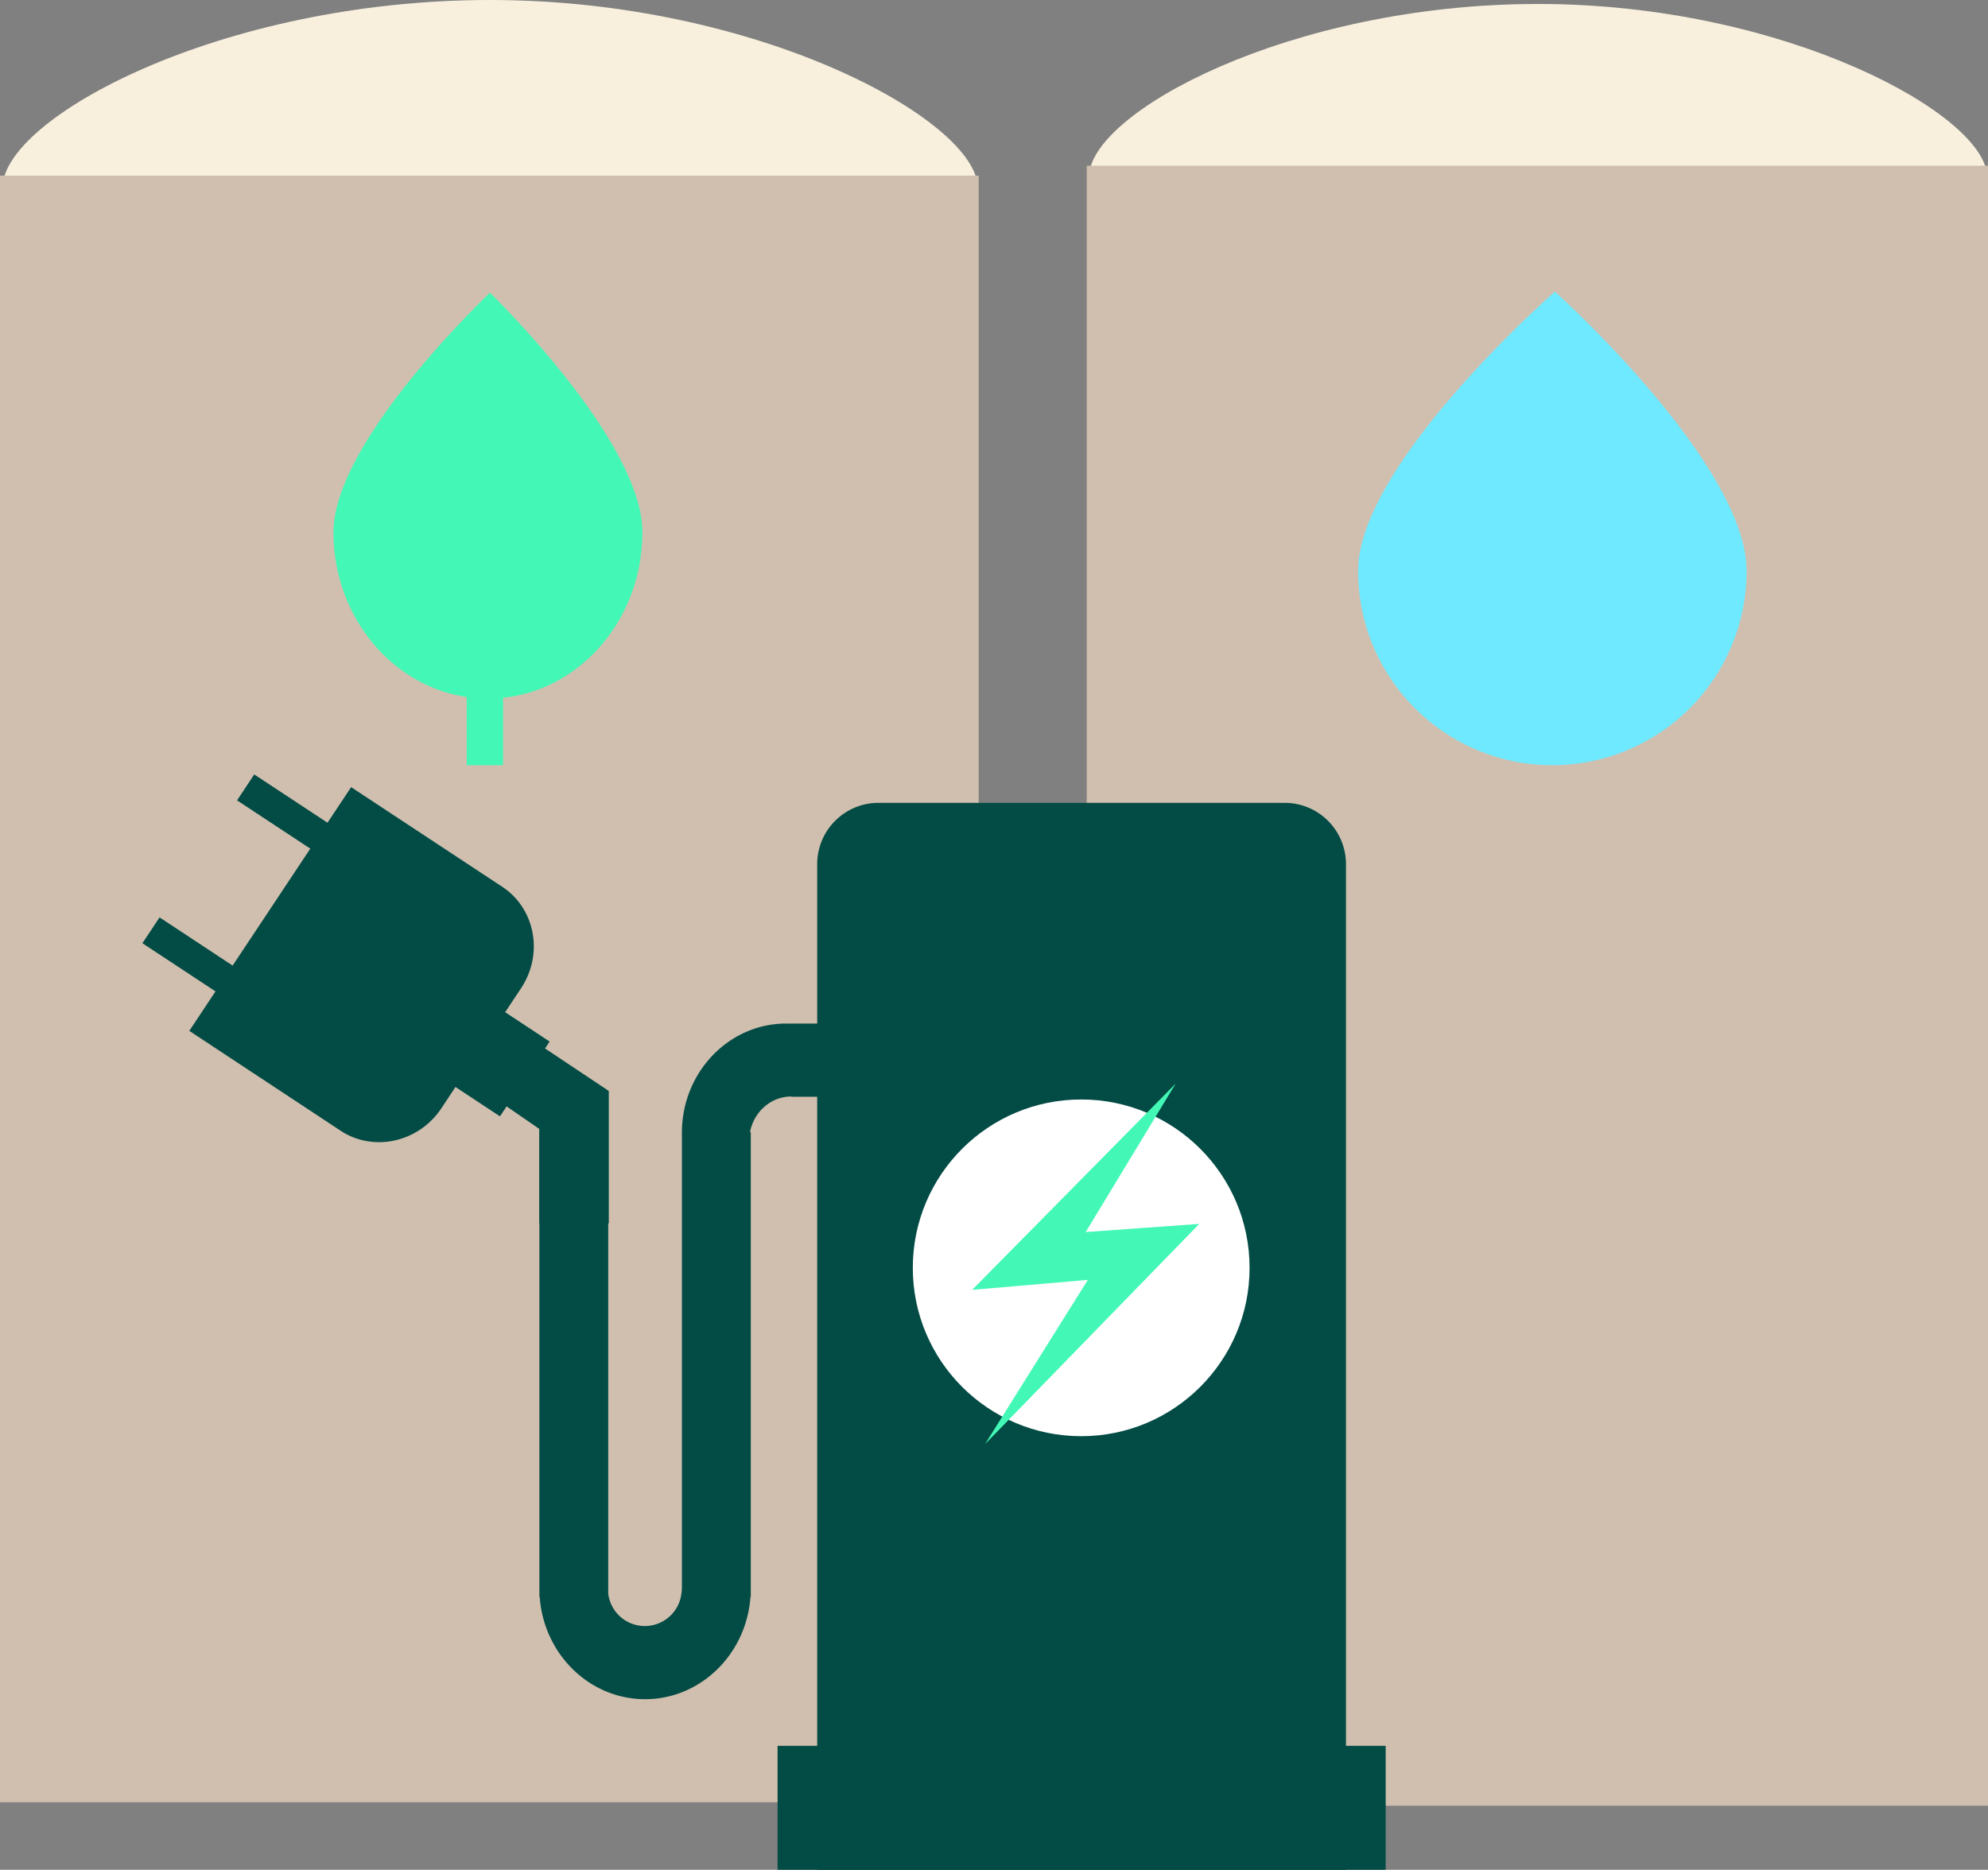
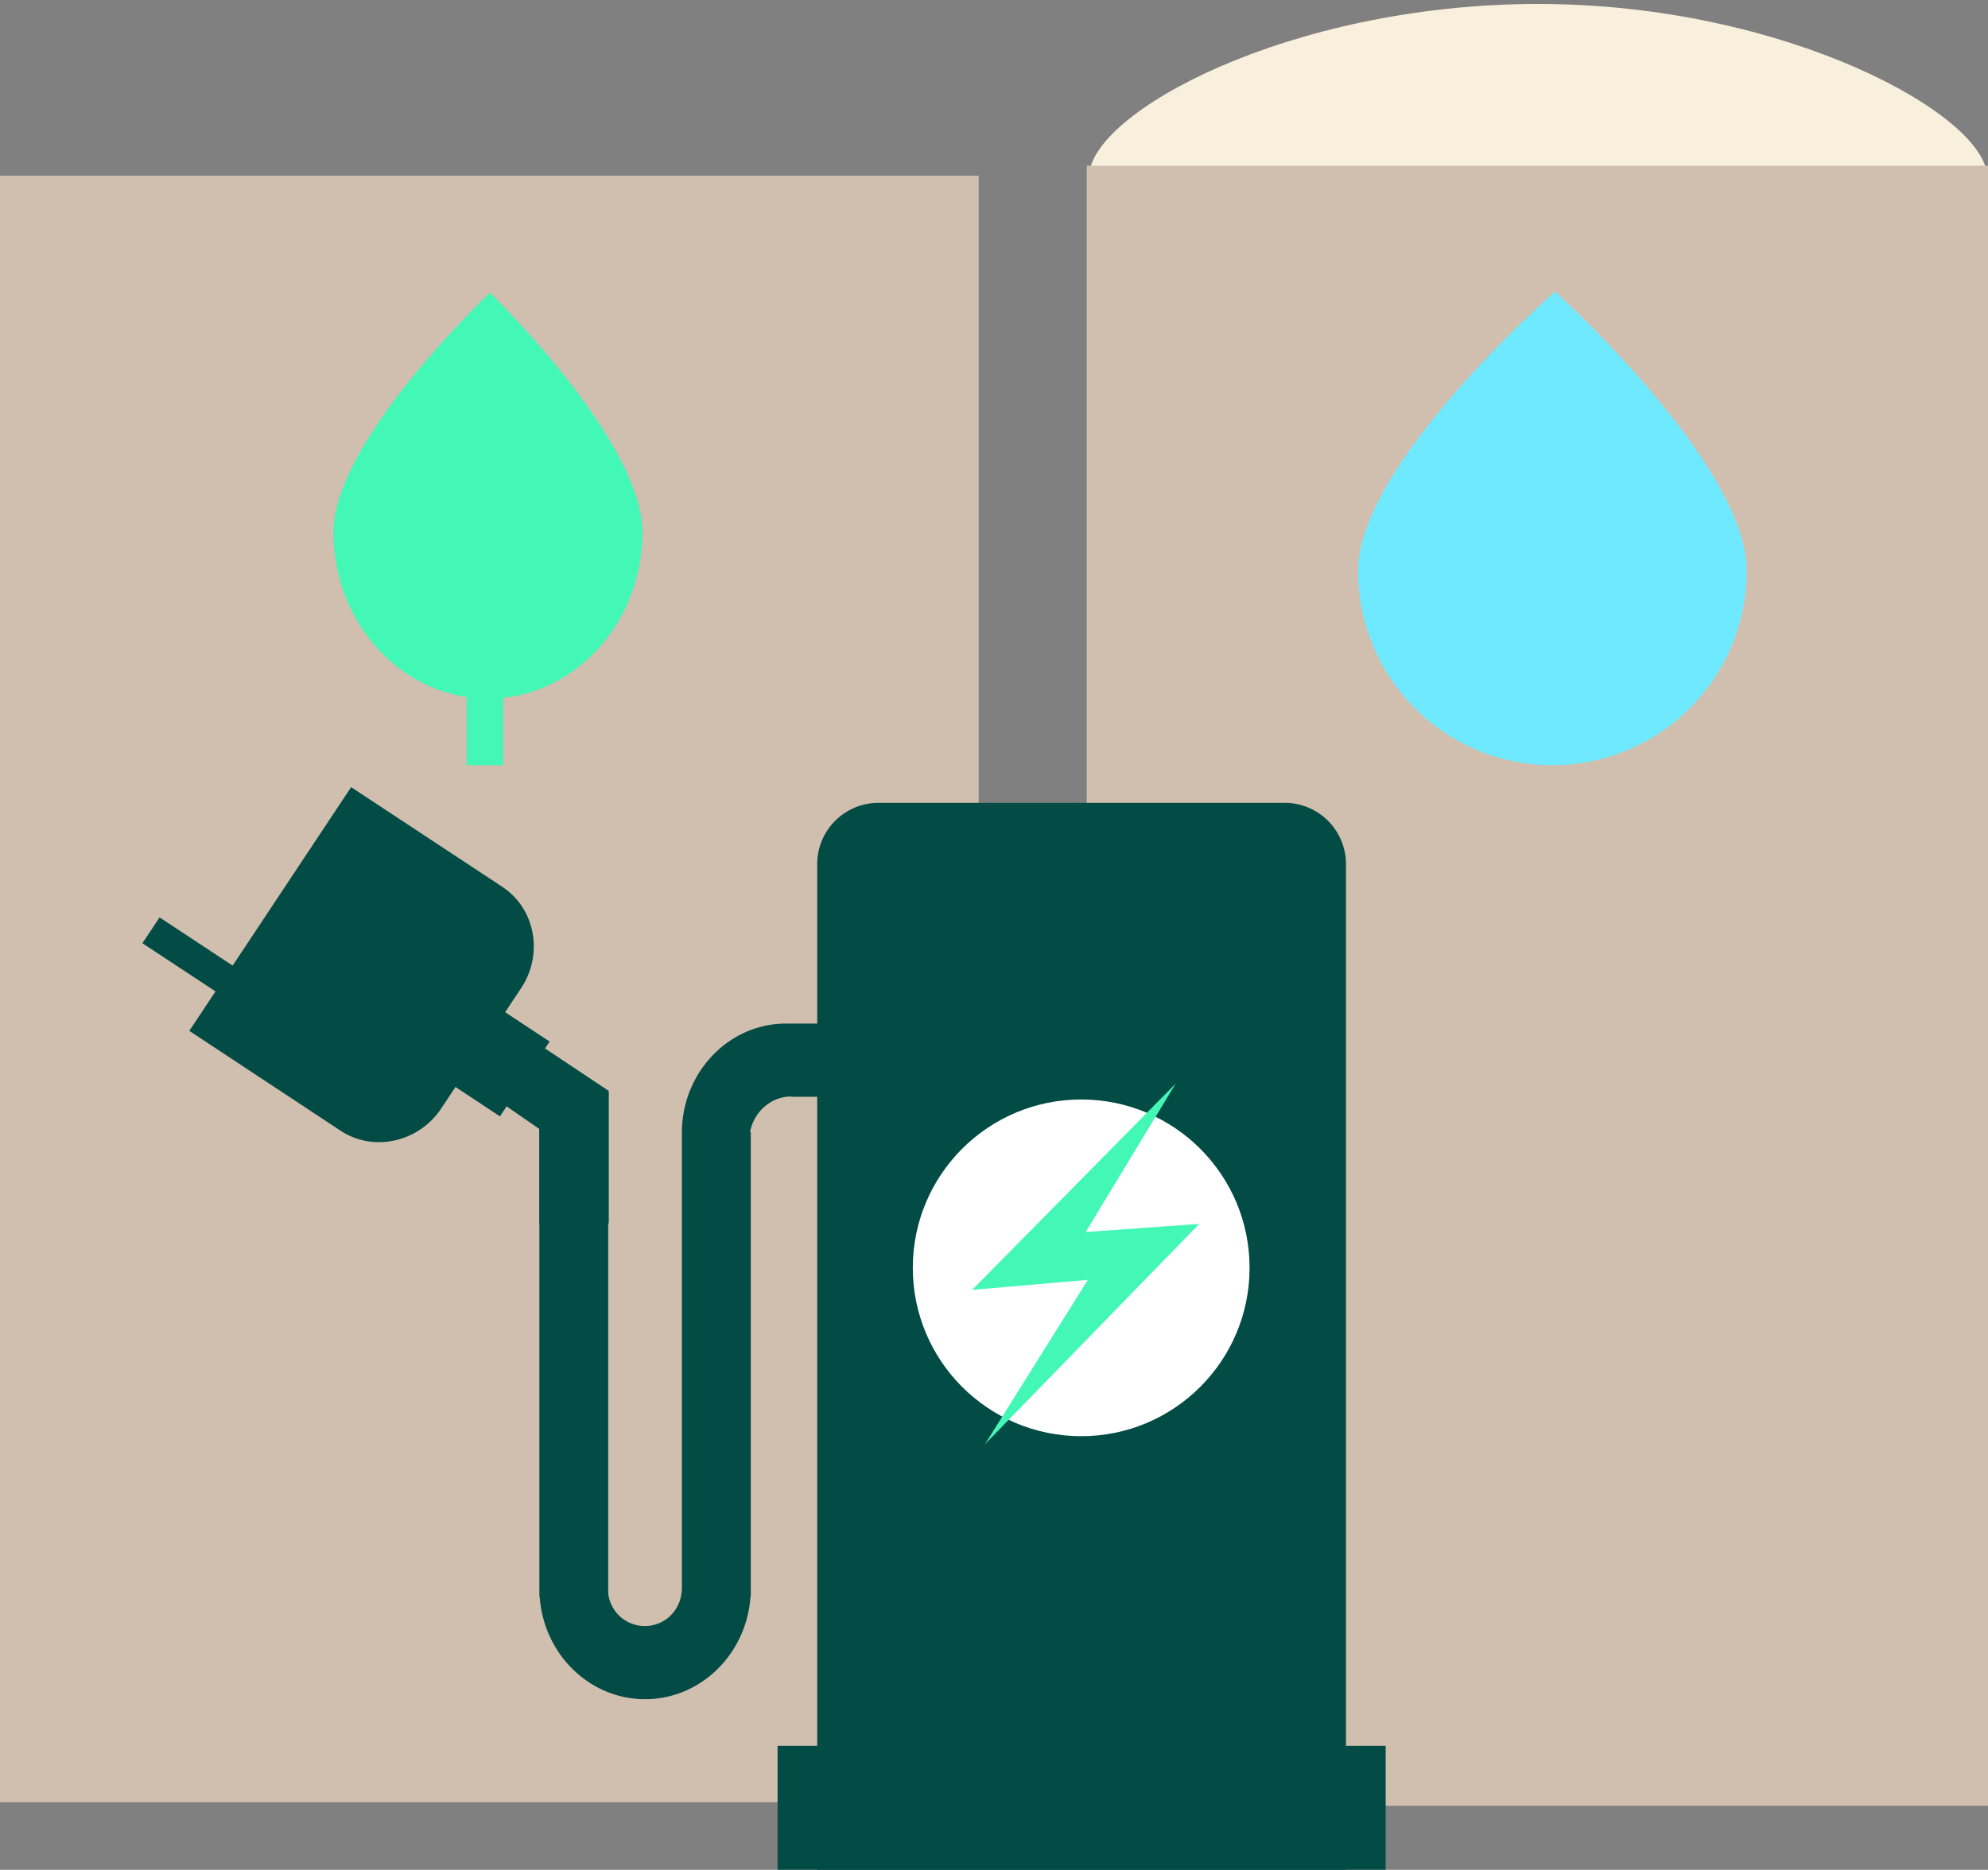
<svg xmlns="http://www.w3.org/2000/svg" viewBox="0 0 838.38 788.65">
  <rect x="0" y="0" width="838.38" height="788.65" fill="#808080" stroke="none" />
  <defs>
    <style>.cls-1{fill:#f8f0dd;}.cls-1,.cls-3,.cls-4{fill-rule:evenodd;}.cls-2{fill:#d0bfae;}.cls-3{fill:#6fe9ff;}.cls-4,.cls-5{fill:#43f8b6;}.cls-6{fill:#034b45;}.cls-7{fill:#fff;}</style>
  </defs>
  <g id="Layer_2" data-name="Layer 2">
    <g id="Layer_1-2" data-name="Layer 1">
      <path class="cls-1" d="M459.28,74.6c0,43.86,84.8,79.39,189.36,79.39S838,118.46,838,74.6c0-25.86-84.79-72.93-189.37-72.93S459.28,47.55,459.28,74.6Z" />
      <rect class="cls-2" x="458.3" y="69.9" width="380.09" height="691.75" />
-       <path class="cls-1" d="M1.07,79.19c0,47.62,92.08,86.21,205.62,86.21s205.63-38.59,205.63-86.21C412.32,51.1,320.25,0,206.69,0S1.07,49.81,1.07,79.19Z" />
      <rect class="cls-2" y="74.08" width="412.73" height="686.09" />
      <path class="cls-3" d="M736.58,240.84a81.92,81.92,0,0,1-163.84,0c0-45.25,83-117.84,83-117.84S736.58,195.59,736.58,240.84Z" />
      <path class="cls-4" d="M270.91,224.46c0,38.77-29.17,70.2-65.15,70.2s-65.14-31.43-65.14-70.2,66-101,66-101S270.91,185.69,270.91,224.46Z" />
      <rect class="cls-5" x="196.82" y="274.22" width="15.33" height="48.54" />
      <polygon class="cls-6" points="256.74 460.15 177.31 407.22 162.88 431.66 227.47 476.2 227.47 515.99 256.74 515.99 256.74 460.35 256.6 460.35 256.74 460.15" />
      <path class="cls-6" d="M256.5,462.65v209.4a.38.38,0,0,0,0,.1,15.54,15.54,0,0,0,30.86,0,15.35,15.35,0,0,0,.21-2.15V626.26h0V479c0-.39,0-.79,0-1.19,0-25.45,19.7-46.09,44-46.09.72,0,1.44,0,2.15.05v-.05h58.75v30.89H333.73v-.12c-8.62,0-15.8,6.46-17.43,15h.32V673.56h-.13c-1.72,24.12-21,43.14-44.45,43.14s-42.72-19-44.44-43.14h-.13V462.65Z" />
      <path class="cls-6" d="M344.65,338.63h223a0,0,0,0,1,0,0V762.79a25.86,25.86,0,0,1-25.86,25.86H370.52a25.86,25.86,0,0,1-25.86-25.86V338.63a0,0,0,0,1,0,0Z" transform="translate(912.28 1127.28) rotate(180)" />
      <rect class="cls-6" x="327.91" y="736.38" width="256.45" height="52.27" transform="translate(912.28 1525.02) rotate(180)" />
      <path class="cls-6" d="M219.74,416.83l-33.65,50.69c-9.51,14.31-28.6,18.55-42.44,9.41L79.83,434.81l68.22-102.76a.06.06,0,0,1,.08,0l63.7,42C225.76,383.26,229.3,402.42,219.74,416.83Z" />
      <polygon class="cls-6" points="231.79 439.32 210.85 470.87 185.07 453.86 206.01 422.3 231.79 439.32" />
      <polygon class="cls-6" points="125.55 425.37 118.33 436.26 60.06 397.84 67.29 386.95 125.55 425.37" />
-       <polygon class="cls-6" points="165.48 365.06 158.23 376 99.97 337.58 107.22 326.65 165.48 365.06" />
      <rect class="cls-6" x="367.49" y="372.98" width="175.46" height="92.55" transform="translate(910.43 838.5) rotate(180)" />
      <circle class="cls-7" cx="455.96" cy="534.76" r="71.01" />
      <polygon class="cls-5" points="495.81 457.05 409.98 544.05 458.77 539.84 415.4 609.13 505.75 516.23 457.86 519.66 495.81 457.05" />
    </g>
  </g>
</svg>